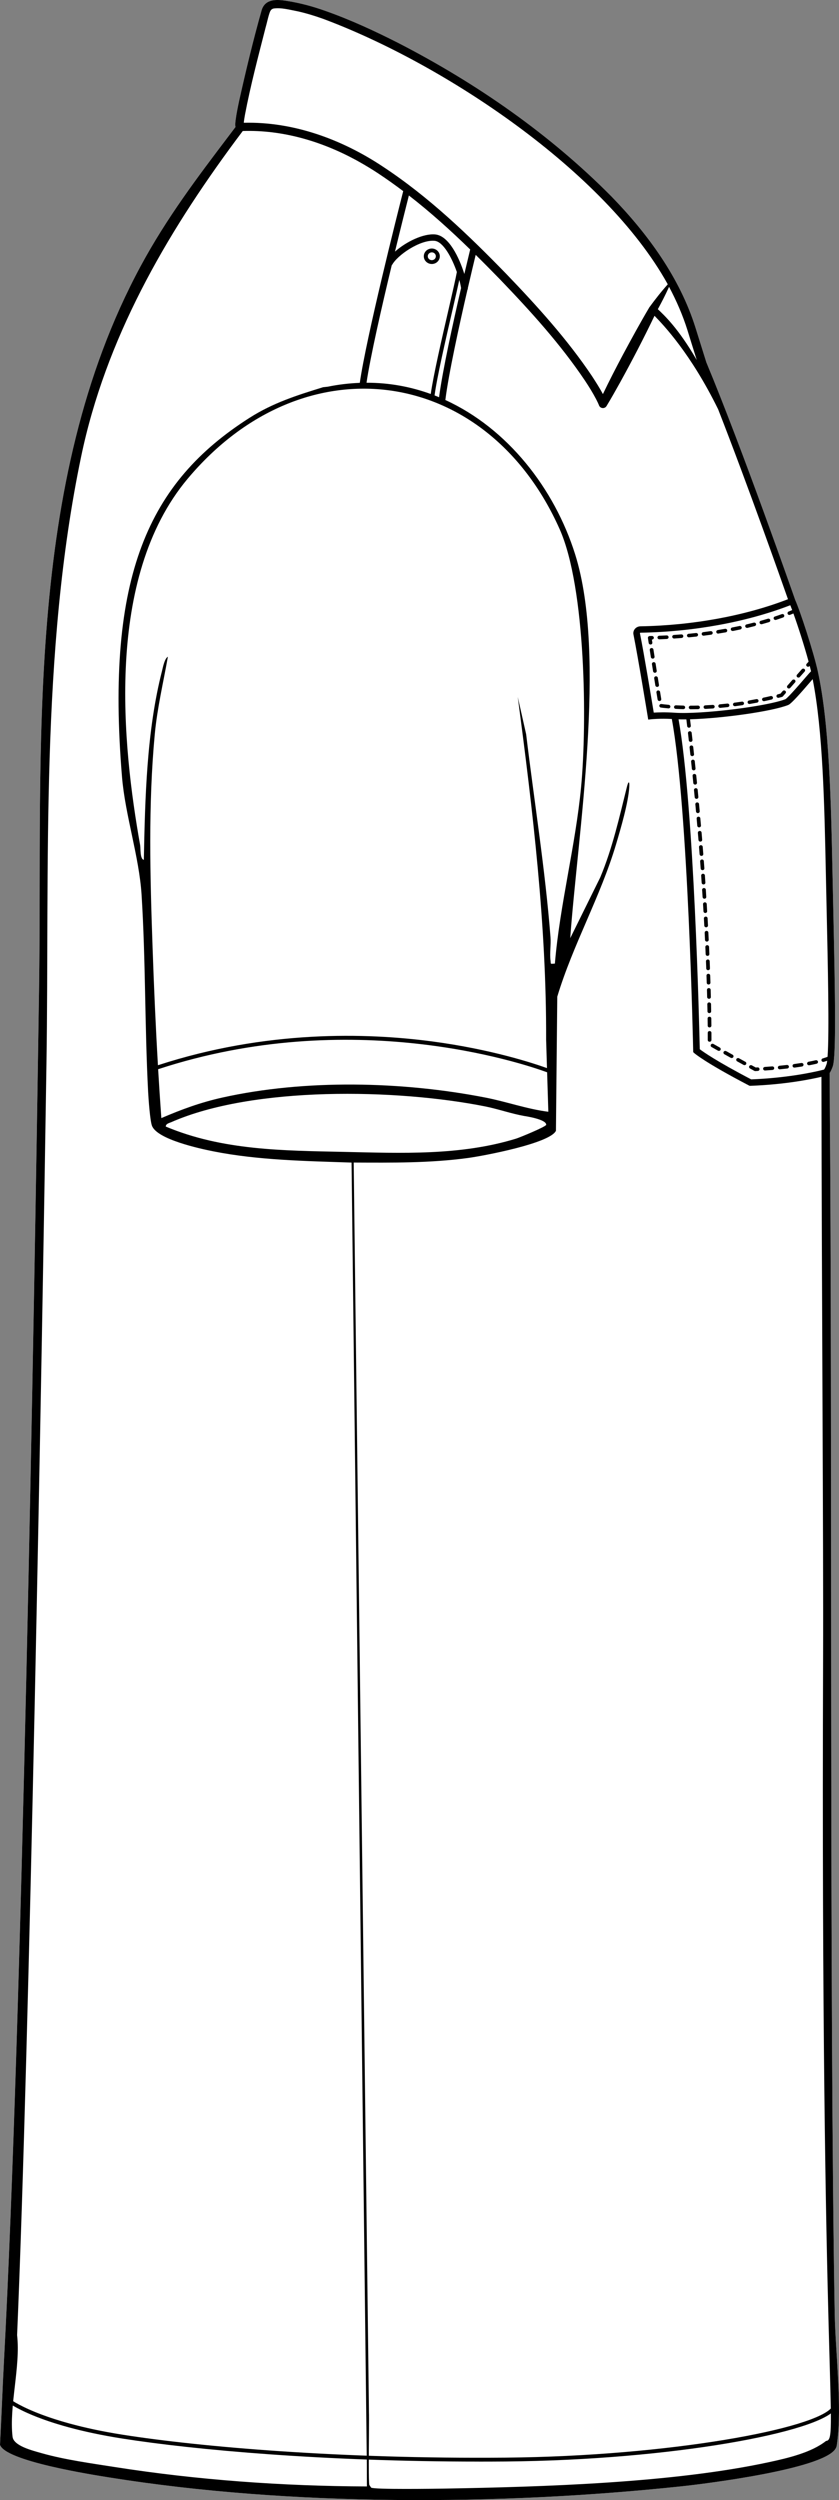
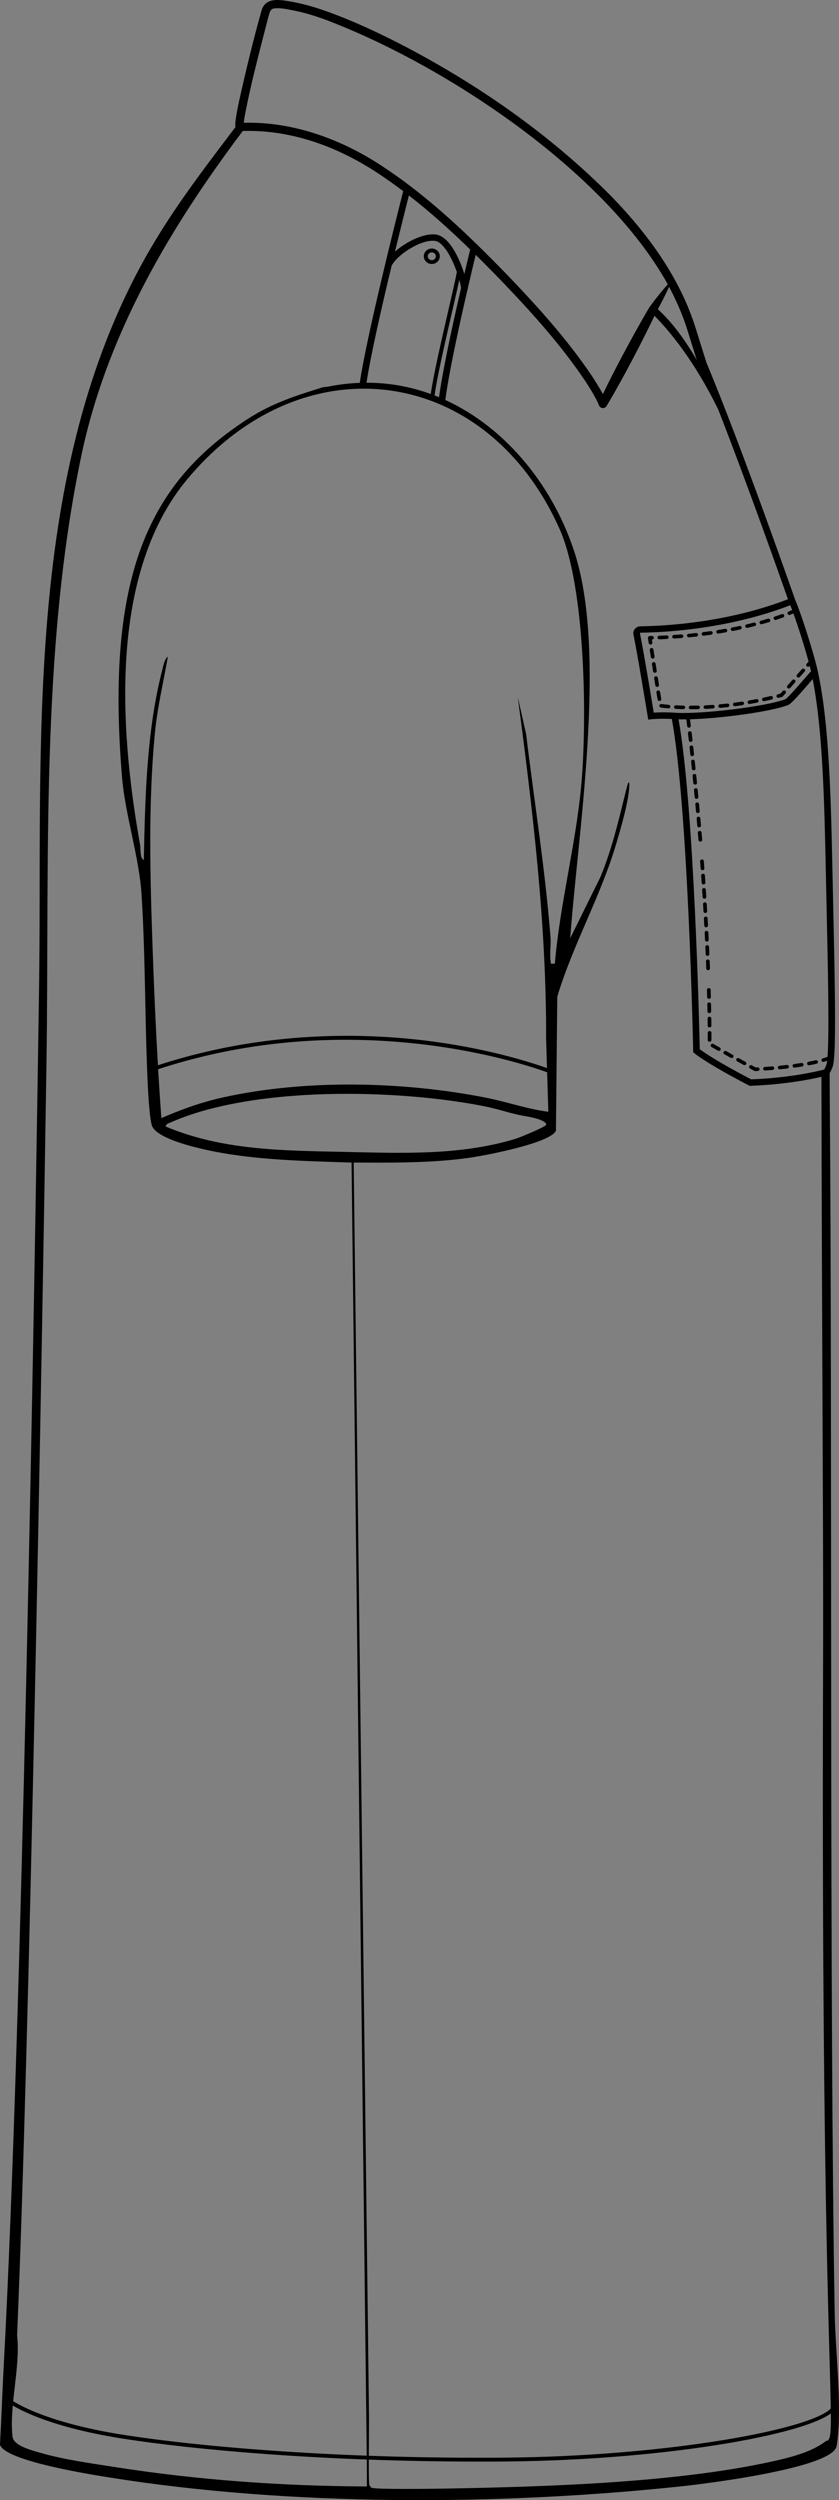
<svg xmlns="http://www.w3.org/2000/svg" id="Layer_2" viewBox="0 0 371.75 1107.12">
  <rect x="0" y="0" width="371.75" height="1107.12" fill="#808080" stroke="none" />
  <defs>
    <style>.cls-1{fill:#fff;}</style>
  </defs>
  <g id="Layer_1-2">
-     <path class="cls-1" d="M0,1082.61c2.3,7.26,40.9,13.27,48.9,14.55,79.85,12.72,172.25,12.39,252.68,3.89,12.26-1.29,61.87-7.61,68.37-16.32.8-1.07.79-1.64.95-2.84,2.28-16.13-.75-40.44-1.05-57.18-2.4-133.66-1.05-400.91-2.17-534.44-.04-5.1-.06-10.12-.08-15.1.4-.58.87-1.47,1.37-2.9,1.56-4.36,1.09-31.38.25-69.08l-.35-16.31c-.68-32.47-1.38-66.03-6.48-89.49-1.92-8.8-7.94-27.09-10.04-31.71-.69-1.96-23.36-66.81-39.37-105.2-1.66-5.33-3.29-10.49-4.8-15.33-6.95-22.13-21.1-41.53-37.28-58.18-27.29-27.55-59.67-50.05-94.41-67.94-10.47-5.32-21.18-10.27-32.31-14.2-5.58-1.99-11.41-3.57-17.36-4.47-4.21-.66-9.18-.94-10.83,3.95-3.75,13.27-7.02,26.87-10.03,40.34-.59,2.83-1.19,5.66-1.56,8.54-.11.84-.27,2.05-.06,3.06-.93,1.23-1.86,2.46-2.79,3.69-13.93,18.4-27.63,36.42-39.27,57.98C10.42,214.07,18.86,332.34,17.29,438.06c-2.22,149.27-7.58,458.42-15.53,607.24-.67,12.44-1.1,24.89-1.77,37.31Z" />
    <path d="M1.77,1045.3c7.95-148.82,13.3-457.97,15.53-607.24,1.57-105.72-6.87-223.99,44.98-320.14,11.64-21.56,25.33-39.58,39.27-57.98.93-1.23,1.86-2.46,2.79-3.69-.21-1.01-.05-2.22.06-3.06.37-2.88.97-5.71,1.56-8.54,3.01-13.47,6.27-27.07,10.03-40.34,1.65-4.89,6.63-4.61,10.83-3.95,5.95.9,11.78,2.48,17.36,4.47,11.13,3.93,21.84,8.88,32.31,14.2,34.74,17.89,67.12,40.39,94.41,67.94,16.19,16.65,30.34,36.05,37.28,58.18,1.51,4.84,3.13,10,4.8,15.33,16.01,38.39,38.68,103.24,39.37,105.2,2.1,4.62,8.11,22.91,10.04,31.71,5.1,23.46,5.8,57.02,6.48,89.49l.35,16.31c.84,37.7,1.31,64.72-.25,69.08-.51,1.43-.97,2.32-1.37,2.9.02,4.98.04,10,.08,15.1,1.12,133.53-.23,400.78,2.17,534.44.3,16.74,3.34,41.05,1.05,57.18-.17,1.2-.16,1.77-.95,2.84-6.5,8.71-56.12,15.03-68.37,16.32-80.43,8.5-172.83,8.83-252.68-3.89-8-1.28-46.6-7.29-48.9-14.55.67-12.42,1.1-24.87,1.77-37.31ZM295.7,125.58c-27.8-49.84-98.77-97.27-152.8-117.34-3.63-1.28-7.32-2.41-11.01-3.23-3.48-.65-7.24-1.74-10.72-1.23-1.43.41-1.6,1.61-2.07,3-.41,1.38-1.02,4.09-1.43,5.47-3.27,12.83-6.68,25.66-9.14,38.65-.19,1.15-.41,2.32-.51,3.47,22.12-.56,43.63,7.44,61.67,19.44,20.34,13.39,37.91,30.28,54.7,47.55,13.63,14.19,27.01,28.94,37.94,45.23,1.68,2.6,3.36,5.2,4.81,7.93,2.84-5.94,5.87-11.8,8.97-17.63,3.76-6.99,7.56-13.96,11.61-20.8,2.57-3.5,5.24-6.93,8.15-10.17-.06-.11-.11-.23-.18-.34ZM68.59,325.02c-2.95,31.38-2.07,63.29-.98,94.67.6,17.41,1.36,34.71,2.37,52.03,47.98-15.65,92.49-14.4,121.56-10.54,26.13,3.48,44.76,9.63,50.82,11.81l-.33-10.98-.05-1.56c.19-50.84-5.92-101.53-12.57-151.83l3.72,16.53c3.6,29.91,8.44,59.79,10.79,89.85.26,3.34-.41,7.14.01,10.32.22,1.7-.34,1.52,1.93,1.39,2.21-26.2,9.14-52.15,11.62-78.27,2.66-28,2.1-88.06-9.51-114.12-32.23-72.38-113.17-83.93-164.83-22.31-36.94,44.06-28.81,118.61-21.04,162.27.25,1.4-.14,6.14,1.63,6.5.55-27.37,1.22-56.94,8.04-83.61.41-1.64,1.13-5.54,2.62-6.36-2.01,11.36-4.71,22.69-5.8,34.21ZM98.43,486.05c36.73-8.19,79.75-7.21,116.63-.02,9.4,1.83,18.5,5.11,27.9,6.29l-.54-17.48c-11.1-4.06-86.87-29.42-172.35-1.36.43,7.21.9,14.42,1.42,21.65,8.85-3.82,17.45-6.96,26.94-9.08ZM73.43,498.87c25.19,10.59,52.06,10.64,79,11.22,25.44.55,51.55,1.71,76.21-5.86,1.61-.49,13.4-5.34,13.38-6.16,0-2.51-9.72-3.87-9.72-3.87-5.87-1.05-11.55-3.09-17.4-4.26-38.95-7.76-102.56-9.06-139.09,7.02-.96.42-2.27.62-2.38,1.91ZM194.54,175.91c1.56-11.86,6.2-32.97,9.76-48.35-.17-1.05-.42-2.28-.79-3.61-.72,3.35-1.82,8.11-3.07,13.55-3.06,13.27-6.83,29.64-7.89,37.61.66.25,1.32.52,1.98.8ZM190.86,174.48c1.15-8.2,4.85-24.28,7.87-37.35,1.68-7.3,3.17-13.77,3.7-16.67-2.24-6.42-6.05-13.45-9.85-13.82-6.38-.6-16.59,6.35-18.89,10.74l-.09-.04c-4.52,18.79-9.5,40.66-11.2,52.15,10.01-.03,19.55,1.75,28.48,4.99ZM192.87,103.82c6.01.58,10.58,10.19,12.87,17.51,1.17-4.93,2.1-8.8,2.59-10.85-8.64-8.42-17.61-16.52-27.16-23.92-1.14,4.5-3.48,13.83-6.16,24.86,4.88-4.32,12.53-8.11,17.86-7.6ZM304.6,146.21c-2.08-6.63-4.87-13.03-8.15-19.2-.06.16-.13.32-.21.48-1.46,3.21-3.07,6.34-4.76,9.43,2.76,2.64,9,8.3,17.24,22.51-2.14-6.85-2.72-8.66-4.12-13.22ZM358.77,294.86s-.07.07-.11.12c-.15.18-.38.28-.62.28-.2,0-.38-.07-.53-.2-.18-.14-.28-.36-.29-.58,0-.2.07-.39.21-.54.37-.42.64-.71.85-.95-1.83-6.78-4.66-15.59-6.73-21.33-.41.17-.9.38-1.49.61-.09.04-.2.06-.31.06-.33,0-.63-.19-.75-.49-.18-.4.03-.87.44-1.03.62-.25,1.14-.46,1.57-.65-.31-.8-.59-1.54-.84-2.15-19.3,7.45-42.85,11.78-66.38,12.17-.09.01-.15.05-.2.09-.04.06-.05.11-.04.18,1.77,8.79,5.23,29.7,6.12,35.12,1.8-.11,5.16-.24,9.32.05,11.65.8,40.82-2.79,49.07-6.02,1.5-1.06,6.81-7.23,8.84-9.59.8-.93,1.39-1.61,1.63-1.87.34-.36.61-.64.83-.87-.17-.75-.37-1.57-.59-2.41ZM366.51,469.74c-.4.14-.9.3-1.48.47-.07.03-.15.04-.24.04-.36,0-.67-.23-.79-.56-.06-.2-.04-.42.06-.61.1-.18.28-.32.49-.38,1.02-.31,1.71-.55,2.13-.72.81-10.59.12-41.38-.4-64.73l-.35-16.32c-.65-31.07-1.32-63.15-5.85-86.19-.25.29-.57.66-.93,1.08-4.86,5.65-8.16,9.33-9.6,10.22l-.23.12c-7.16,2.89-29.4,5.97-43.57,6.36.11.95.23,1.9.34,2.85v.08c.01.4-.3.75-.72.79-.03.01-.06.01-.09.01-.41,0-.75-.3-.81-.7-.11-1-.24-2-.35-2.99-.42,0-.84.01-1.24.01-.78,0-1.52-.01-2.22-.04,6.93,38.57,9.2,137.1,9.4,146.09,1.54,1.18,7.33,5.28,22.78,13.36,15.4-.61,26.64-2.98,30.78-3.97.69-.17,1.2-.3,1.52-.38.21-.29.6-.95,1.06-2.28.12-.33.23-.89.31-1.61ZM163.67,1100.46l.78,1.13c1.33.9,28.27.5,32.56.43,44-.77,101.21-2.51,143.83-11.73,8.24-1.78,18.64-4.2,25.18-9.38,5.92-.38-2.46-20.73-1.32-346.77.18-51.12-.61-159.27-.73-257.3-4.52,1.07-15.94,3.41-31.41,3.99h-.4s-.35-.17-.35-.17c-19.4-10.12-24.01-14.15-24.2-14.32l-.45-.41-.02-.6c-.02-1.08-2.2-107.47-9.47-146.95-5.26-.28-9.01.12-9.05.13l-1.4.15-.22-1.34c-.04-.26-4.3-26.29-6.32-36.33-.18-.89.05-1.8.64-2.5.6-.71,1.48-1.12,2.42-1.14,23.2-.39,46.41-4.65,65.4-12-2.73-7.78-17.49-49.68-30.95-84.12-12.17-24.77-24.26-37.34-28.19-41.39-4.53,9.49-10.01,20.04-15.27,29.57-1.92,3.44-3.85,6.88-5.9,10.26-.24.46-.63.82-1.17.97-.96.28-1.98-.26-2.27-1.2-.34-.85-.83-1.83-1.28-2.71-1.48-2.82-3.16-5.52-4.93-8.19-10.78-16.06-24.05-30.68-37.52-44.7-3.59-3.69-7.21-7.35-10.89-10.98-.78,3.23-2.05,8.52-3.5,14.82.02.15.04.3.05.43l-.16.02c-3.63,15.72-8.4,37.45-9.83,49.01,27.46,12.55,48.31,39.06,57.51,68.34,14.13,44.96,1.08,124.51-2.18,169.98l13.31-26.94c5.43-12.97,8.44-26.58,11.82-40.13.64-2.57,1.21-2.58,1.04.07-.44,7.09-3.74,18.26-5.83,25.31-6.86,23.16-19.09,44.42-26.08,67.58l-.59,59.39c-2.59,5.56-32.04,11.11-38.9,12.04-16.78,2.29-33.8,2.11-50.71,2.03l6.73,551.06s.02,2.12.02,2.22c.12,2.49-.06,14.55-.06,23.24,0,4.81.05,8.58.25,9.13ZM5.57,1079.09c.49,4.08,9,6.13,12.86,7.24,9.95,2.85,22.07,4.52,32.4,6.14,36.76,5.77,74.56,8.46,111.74,8.6l-.03-9.74-6.77-576.51c-20.2-.68-41.42-1.03-61.23-4.97-6.37-1.27-24.68-5.28-27.16-11.21-.9-2.15-1.58-12.07-1.75-15.19-1.51-28.98-1.08-58.35-2.9-87.25-1.06-16.76-7.27-35.28-8.66-52.06-7.39-89.17,11.81-130.65,56.44-159.08,10.46-6.66,20.86-9.95,32.68-13.6l2.05-.22c4.82-.99,9.54-1.52,14.18-1.7,2.92-20.29,16.64-74.71,19.24-84.9-3.61-2.71-7.27-5.33-11.04-7.82-2.66-1.76-5.39-3.42-8.18-4.99l-1.7-.95c-15.33-8.31-32.51-13.43-50.17-12.87-1.02,1.36-2.05,2.72-3.06,4.09-31.41,42.39-57.7,88.09-68.54,140.02-18.12,86.66-14.04,180.48-15.38,268.76-2.04,133.86-7.51,434.7-13.01,563.18,1.58,14.02-3.61,31.51-2.01,45.03Z" />
    <path d="M191.33,110.05c1.95,0,3.55,1.54,3.55,3.43s-1.59,3.43-3.55,3.43-3.55-1.54-3.55-3.43,1.59-3.43,3.55-3.43ZM191.33,115.21c.99,0,1.79-.77,1.79-1.73s-.8-1.73-1.79-1.73-1.79.78-1.79,1.73.81,1.73,1.79,1.73Z" />
    <path d="M309.28,360.07s-.05,0-.07,0c-.42,0-.78-.32-.82-.73-.08-.91-.17-1.83-.25-2.75l-.04-.4c-.02-.21.05-.42.19-.58.14-.16.34-.27.56-.28.44-.04.85.29.89.72l.05.58c.08.86.17,1.72.24,2.58v.08c0,.4-.32.74-.74.77Z" />
-     <path d="M310.86,379.02h-.06c-.42,0-.79-.32-.82-.73l-.04-.49c-.06-.88-.13-1.77-.21-2.67-.02-.21.05-.41.2-.57.14-.17.34-.26.56-.28.45-.04.85.3.88.73l.04.56c.07.87.14,1.74.21,2.6v.04c.01.42-.32.78-.75.81Z" />
    <path d="M308.69,353.76h-.07c-.42,0-.78-.31-.81-.72l-.06-.57c-.08-.85-.17-1.71-.25-2.58-.04-.43.29-.82.74-.86s.85.28.89.71c.07.73.14,1.46.21,2.18l.09.98s.01.05.01.08c-.01.41-.33.74-.75.78Z" />
    <path d="M310.37,372.7h-.07c-.42,0-.78-.32-.81-.73l-.07-.82c-.06-.78-.12-1.55-.2-2.33-.01-.21.05-.42.2-.58.14-.16.34-.26.56-.28.45-.05.85.3.88.73.07.82.13,1.64.21,2.45l.05.71s.01.05.01.08c-.01.41-.34.74-.76.77Z" />
    <path d="M309.84,366.39h-.07c-.42,0-.78-.32-.82-.73-.08-1.04-.18-2.1-.27-3.15-.02-.21.04-.42.19-.58s.34-.26.56-.28c.44-.03.85.29.88.72.09,1.06.19,2.12.28,3.16v.08c0,.41-.33.74-.74.78Z" />
    <path d="M306.79,334.84h-.08c-.42,0-.78-.3-.82-.71-.11-1.04-.23-2.09-.35-3.14-.04-.44.28-.83.73-.88.46-.04.85.28.9.71.11,1.06.23,2.1.34,3.15.01.03.01.06.01.08,0,.41-.32.75-.73.79Z" />
    <path d="M308.09,347.45h-.08c-.42,0-.78-.3-.82-.71-.08-.83-.17-1.66-.25-2.5l-.06-.65c-.05-.44.28-.83.73-.87.44-.02.85.28.89.71.11,1.06.22,2.11.32,3.16v.08c0,.4-.32.74-.73.78Z" />
    <path d="M306.1,328.54s-.06,0-.09,0c-.41,0-.77-.31-.82-.71l-.06-.57c-.09-.86-.2-1.71-.29-2.58-.03-.21.03-.41.18-.58.13-.17.33-.27.55-.29.45-.04.85.27.9.7.11.99.23,1.99.34,2.98l.02.17v.08c.01.41-.31.75-.72.79Z" />
    <path d="M307.45,341.14s-.05,0-.08,0c-.42,0-.78-.31-.82-.72l-.06-.61c-.08-.84-.18-1.69-.27-2.53-.04-.44.29-.83.73-.87.45-.06.85.27.9.7l.05.55c.09.88.19,1.74.28,2.61v.08c0,.41-.31.75-.73.78Z" />
    <path d="M324.19,468.53c-.13,0-.28-.03-.4-.1-.68-.38-1.32-.74-1.92-1.07l-.91-.51c-.39-.22-.53-.71-.31-1.09.23-.36.74-.5,1.13-.28.85.47,1.79,1,2.83,1.58.26.14.41.41.41.7-.01.13-.04.26-.11.37-.14.25-.41.4-.71.4Z" />
    <path d="M329.87,471.68c-.14,0-.28-.03-.4-.1-.58-.32-1.14-.63-1.67-.93l-1.17-.64c-.39-.22-.53-.71-.31-1.09.22-.36.73-.5,1.12-.29.89.49,1.84,1.01,2.84,1.57.27.15.42.42.41.71,0,.13-.04.26-.1.37-.14.25-.42.4-.71.4Z" />
    <path d="M335.74,474.25c-.35.02-.7.04-1.05.06h-.05c-.14,0-.28-.03-.4-.1-.66-.36-1.3-.72-1.92-1.06-.39-.22-.53-.7-.31-1.08.22-.37.73-.51,1.12-.3l.18.1c.51.28,1.02.56,1.55.85l.81-.05c.45-.04.84.31.86.75,0,0,.01.03.01.04,0,.42-.34.77-.78.79Z" />
    <path d="M342.29,473.81c-.96.08-1.99.15-3.28.24h-.05c-.43,0-.8-.32-.83-.73-.01-.21.06-.42.2-.58.14-.16.35-.25.57-.27,1.19-.08,2.25-.16,3.25-.24.47-.03.85.28.89.72v.08c-.01.41-.33.74-.74.78Z" />
    <path d="M318.52,465.37c-.14,0-.29-.04-.41-.11-1.18-.66-2.06-1.16-2.82-1.6-.2-.11-.32-.28-.38-.48-.05-.21-.02-.42.09-.6.22-.37.74-.5,1.12-.28.64.36,1.56.88,2.82,1.59.25.14.4.39.4.67.01.15-.03.29-.1.41-.15.25-.42.4-.71.4Z" />
    <path d="M314.39,454.98h-.01c-.44,0-.81-.35-.81-.78v-.45c-.02-.84-.03-1.75-.04-2.72-.01-.44.35-.8.82-.8s.81.35.82.78c.02,1.37.03,2.32.04,3.17,0,.21-.08.41-.24.57-.15.14-.36.23-.58.23Z" />
    <path d="M361.83,471.05c-1.02.24-2.12.47-3.24.68-.05,0-.1,0-.15,0-.39,0-.72-.26-.81-.63-.08-.43.21-.85.65-.94,1.13-.21,2.19-.43,3.16-.66.43-.09.88.17.98.59.02.06.03.13.03.2-.01.36-.27.67-.63.75Z" />
    <path d="M311.34,385.34h-.06c-.42,0-.79-.32-.82-.73-.07-1.05-.15-2.1-.24-3.16-.01-.22.06-.42.2-.58.14-.16.34-.26.57-.27.45-.04.84.3.87.73.08,1.07.17,2.12.24,3.16v.04c.01.43-.32.78-.75.81Z" />
    <path d="M348.84,473.17c-.87.1-2.03.23-3.28.35h-.08c-.41,0-.76-.31-.81-.71-.05-.44.28-.83.73-.87,1.18-.12,2.24-.23,3.24-.34.45-.06.86.26.91.69,0,.03.01.06.01.08,0,.41-.31.75-.72.8Z" />
    <path d="M314.3,448.64h-.01c-.44,0-.82-.35-.82-.77v-.37c-.03-.9-.04-1.83-.07-2.8,0-.21.08-.41.23-.57.15-.15.36-.24.58-.24h.02c.44,0,.81.35.82.77.02.89.03,1.76.05,2.58v.6c.01.21-.06.41-.22.56-.15.15-.36.24-.58.24Z" />
    <path d="M355.35,472.29c-1.01.16-2.11.32-3.26.48-.03,0-.07,0-.11,0-.4,0-.75-.3-.81-.69-.03-.2.02-.41.15-.58.13-.17.33-.28.54-.31,1.11-.15,2.19-.31,3.22-.47.43-.07.87.23.94.65,0,.04.01.08.01.12,0,.39-.29.73-.69.79Z" />
    <path d="M314.42,461.32h-.01c-.44,0-.82-.35-.82-.79v-3.17c0-.44.36-.79.82-.79s.82.35.82.79c.01.89.01,1.66.01,2.31v.86c0,.44-.37.79-.82.79Z" />
    <path d="M313.24,416.97h-.04c-.43,0-.8-.33-.82-.75-.04-.96-.09-1.92-.14-2.9v-.27c-.03-.43.31-.81.77-.83.45-.05.84.32.86.75.04.8.08,1.58.11,2.35l.04.82v.04c0,.42-.34.77-.78.79Z" />
    <path d="M314.17,442.3h-.02c-.44,0-.81-.34-.82-.77-.02-1.02-.05-2.07-.08-3.16-.01-.44.34-.8.8-.82h.02c.44,0,.81.34.82.78.03,1.08.06,2.14.08,3.16.01.44-.34.81-.8.81Z" />
    <path d="M312.57,404.31h-.05c-.43,0-.79-.32-.82-.74-.05-1.04-.12-2.1-.19-3.16-.02-.44.32-.82.76-.84.45-.03.85.31.87.74l.05.8c.04.8.09,1.59.13,2.37,0,0,.01.03.01.04,0,.42-.34.77-.78.79Z" />
    <path d="M311.77,391.66h-.05c-.43,0-.79-.32-.82-.74l-.07-.96c-.04-.73-.09-1.46-.14-2.2-.02-.21.05-.41.2-.57.14-.16.34-.26.56-.27.46-.01.85.3.88.74.06.88.12,1.76.18,2.64l.04.52v.04c.01.42-.33.78-.76.8Z" />
    <path d="M312.18,397.99h-.05c-.43,0-.79-.33-.82-.74-.05-.83-.1-1.66-.16-2.49l-.05-.68c-.01-.21.06-.41.21-.57.14-.16.34-.25.56-.27.45,0,.85.31.87.74l.06.9c.05.76.1,1.52.14,2.27v.04c.01.42-.33.77-.76.8Z" />
    <path d="M312.92,410.64h-.04c-.44,0-.8-.33-.82-.75l-.05-.91c-.04-.74-.08-1.49-.12-2.25-.01-.21.06-.42.21-.57.14-.16.35-.25.57-.26.45-.04.84.31.86.74.03.47.05.93.07,1.39.04.6.07,1.19.1,1.78v.04c0,.42-.34.77-.78.79Z" />
-     <path d="M313.99,435.97h-.03c-.44,0-.8-.34-.82-.77l-.02-.7c-.03-.8-.05-1.62-.08-2.46-.01-.44.34-.81.8-.82h.02c.44,0,.81.33.82.77l.02.48c.03.91.06,1.81.09,2.68v.04c-.01.42-.36.76-.8.78Z" />
    <path d="M313.52,423.3h-.03c-.43,0-.79-.32-.82-.74h0c-.03-.87-.07-1.74-.11-2.62l-.03-.56c-.01-.44.34-.81.79-.83.44-.03.84.32.86.76l.02.51c.04.9.08,1.78.11,2.66v.04c0,.42-.34.76-.79.78Z" />
    <path d="M313.78,429.63h-.03c-.44,0-.81-.33-.82-.76l-.03-.86c-.03-.75-.06-1.52-.09-2.3-.02-.44.33-.81.79-.83.43-.05.84.33.85.77.04.91.07,1.81.11,2.7v.46s.01.03.01.04c0,.42-.35.77-.79.78Z" />
    <path d="M295.46,282.96c-1.03.05-2.11.1-3.29.15h-.03c-.43,0-.8-.34-.82-.77-.02-.43.33-.8.79-.82,1.04-.04,2.14-.09,3.26-.14.45-.04.84.31.87.75v.04c0,.42-.34.77-.78.79Z" />
    <path d="M296.21,313.69s-.05,0-.07,0c-1.65-.14-2.78-.29-3.31-.36-.39-.06-.69-.39-.69-.78,0-.04,0-.08.01-.12.06-.43.49-.74.93-.67.5.07,1.57.21,3.2.35.22.02.41.12.56.29.13.16.21.36.19.57-.04.42-.39.73-.82.73Z" />
    <path d="M291.62,300.99c.13.82.25,1.59.36,2.3.03.2-.02.41-.14.58-.13.17-.32.29-.54.32-.04,0-.08,0-.12,0-.4,0-.74-.29-.81-.67-.1-.6-.2-1.24-.31-1.92l-.19-1.21s-.01-.08-.01-.12c0-.39.3-.73.69-.78.43-.07.87.24.93.66l.13.83Z" />
    <path d="M288.91,283.21h-.07l.2,1.3c.04.21-.01.42-.14.59s-.32.28-.54.31c-.04.01-.08.01-.12.01-.39,0-.74-.29-.81-.67l-.34-2.2c-.03-.22.03-.45.19-.62.15-.18.37-.28.61-.28.2,0,.4,0,.6-.02h.31s.04-.01.06-.01h.03c.43,0,.81.35.81.77.01.02.01.03,0,.05-.01.41-.34.74-.78.77Z" />
    <path d="M291.54,305.75c.44-.06.87.24.94.66.19,1.21.36,2.26.51,3.12.03.21-.02.42-.14.59-.13.17-.32.28-.54.32-.04,0-.08,0-.12,0-.4,0-.74-.28-.81-.67-.13-.8-.3-1.82-.52-3.13,0-.04-.01-.08-.01-.12,0-.38.3-.72.69-.78Z" />
    <path d="M289.32,291.67s-.08,0-.11,0c-.4,0-.75-.29-.82-.67-.12-.77-.24-1.56-.37-2.37l-.11-.76s-.01-.08-.01-.12c0-.4.3-.72.69-.78.44-.07.87.24.94.66l.49,3.13c.03.21-.02.42-.15.59s-.32.28-.54.31Z" />
    <path d="M290.3,297.93s-.08,0-.12,0c-.4,0-.74-.29-.81-.67l-.2-1.25c-.09-.6-.2-1.23-.3-1.88,0-.04-.01-.08-.01-.12.01-.4.3-.72.7-.79.43-.06.87.25.93.67.09.59.19,1.16.27,1.72.07.48.14.95.22,1.41.07.43-.24.84-.68.9Z" />
    <path d="M302.01,282.52c-1.25.1-2.29.18-3.28.24-.01,0-.03,0-.05,0-.43,0-.79-.33-.82-.74-.02-.21.05-.42.2-.58.14-.16.34-.25.56-.27,1.2-.08,2.26-.16,3.26-.24.44-.04.85.3.88.73.01.02.01.05.01.08-.01.4-.33.74-.75.77Z" />
    <path d="M353.16,298.76c.72-.83,1.36-1.55,1.93-2.2l.2-.21c.28-.32.82-.36,1.15-.09.17.14.27.33.29.54.01.21-.05.41-.2.58-.62.69-1.32,1.49-2.13,2.4-.15.18-.38.28-.62.28-.2,0-.38-.07-.53-.19-.19-.15-.3-.38-.29-.62,0-.17.07-.35.19-.49h.01Z" />
    <path d="M312.53,312.34c1.08-.06,2.16-.12,3.25-.19.45-.04.85.3.88.73.03.43-.31.81-.76.85-1.11.07-2.21.14-3.28.19h-.04c-.44,0-.8-.33-.82-.76-.01,0-.01-.02-.01-.04.01-.42.35-.77.79-.78Z" />
    <path d="M319.02,311.89c1.05-.1,2.15-.21,3.25-.33.45-.04.85.26.9.69.06.43-.27.83-.71.88-1.05.12-2.16.23-3.28.33-.02,0-.05,0-.07,0-.42,0-.78-.31-.82-.72-.01-.03-.01-.06-.01-.08.01-.41.33-.75.74-.78Z" />
    <path d="M311.61,279.93c1.02-.13,2.09-.27,3.23-.44.45-.06.87.24.94.67,0,.04.01.08.01.12-.01.39-.31.72-.7.78-.95.14-1.98.28-3.26.44-.04,0-.07,0-.1,0-.41,0-.76-.3-.82-.69-.03-.21.03-.42.17-.58.12-.17.32-.28.54-.31Z" />
    <path d="M306.01,312.49c1.03,0,2.12,0,3.26-.04h.02c.44,0,.81.35.82.77.01.44-.34.8-.8.82-1.15.02-2.25.04-3.3.04-.44,0-.82-.36-.82-.79s.37-.8.82-.8Z" />
    <path d="M299.46,313.91s-.03.01-.05,0c-.42-.03-.75-.37-.75-.79v-.04c.02-.43.4-.76.84-.75h.02c1.05.05,2.14.1,3.26.13.22,0,.41.09.57.24.15.15.23.36.23.57-.01.43-.37.77-.82.77h-.03c-1.16-.03-2.24-.07-3.22-.13h-.03Z" />
    <path d="M305.13,280.66c1.18-.12,2.23-.23,3.25-.34.45-.06.86.26.91.69v.08c.01.41-.3.75-.72.8-1.13.13-2.28.24-3.27.34-.03,0-.05,0-.08,0-.42,0-.78-.31-.82-.72-.02-.21.04-.42.19-.58.13-.16.33-.27.55-.28Z" />
    <path d="M324.47,277.86c1.04-.2,2.09-.42,3.18-.65.44-.1.88.18.98.6.01.05.01.1.02.16,0,.37-.27.7-.65.78-1.21.26-2.23.47-3.21.67-.05,0-.1,0-.17,0-.38,0-.72-.27-.8-.63-.05-.21-.01-.42.11-.6.12-.18.31-.3.53-.34Z" />
    <path d="M318.06,279c1.11-.18,2.19-.36,3.21-.54.43-.08.87.21.95.63.01.06.01.11.01.16,0,.38-.29.7-.66.77-.97.17-2.03.35-3.25.54-.04,0-.08.02-.13.02-.4,0-.74-.28-.81-.67-.07-.43.23-.83.67-.91Z" />
    <path d="M338.31,308.94c.96-.2,2.01-.43,3.17-.71.43-.1.89.17.99.59s-.17.85-.61.96c-.98.23-2.04.46-3.2.71-.05.01-.11.02-.18.02-.38,0-.71-.26-.8-.62-.01-.05-.02-.11-.02-.16-.01-.37.26-.7.64-.79Z" />
    <path d="M344.65,307.47l.44-.12c.24-.06.48-.12.71-.18.32-.38.64-.74.95-1.1l.05-.06c.28-.32.82-.36,1.15-.09.35.28.39.78.1,1.11-.19.21-.36.42-.55.63-.21.24-.41.48-.62.72-.11.12-.26.21-.41.25-.33.09-.65.17-.97.25l-.44.12c-.07,0-.14.02-.21.02-.37,0-.7-.24-.8-.59-.01-.06-.02-.13-.02-.2,0-.36.25-.67.61-.76Z" />
    <path d="M343.35,273.01c1.02-.34,2.03-.68,3.06-1.06.42-.15.91.07,1.05.47.04.09.05.18.05.27,0,.33-.21.63-.53.75-.98.35-2.03.71-3.11,1.07-.08.03-.18.04-.26.04-.36,0-.67-.22-.79-.54-.06-.2-.05-.42.04-.6.1-.19.27-.34.48-.4Z" />
    <path d="M349.37,303.07c.58-.67,1.14-1.3,1.66-1.9.28-.32.82-.37,1.15-.09.17.13.27.33.29.54s-.05.41-.2.57c-.44.52-.92,1.06-1.42,1.63l-.69.79c-.15.18-.38.28-.63.28-.19,0-.37-.06-.53-.18-.19-.16-.29-.38-.29-.62,0-.19.07-.36.2-.5l.45-.52Z" />
    <path d="M330.83,276.5c1.18-.28,2.21-.54,3.16-.78.42-.1.89.15,1,.56.01.07.02.14.02.2,0,.36-.25.68-.61.77-1.05.27-2.13.54-3.18.79-.06,0-.13.02-.2.02-.38,0-.71-.25-.8-.61-.05-.21-.02-.42.09-.6.11-.18.3-.3.51-.35Z" />
    <path d="M337.14,274.89c.97-.27,1.99-.57,3.12-.91.42-.13.89.11,1.02.52.02.08.03.16.03.24,0,.35-.23.65-.57.76h-.02c-.94.29-1.97.58-3.14.91-.07.02-.14.03-.22.03-.37,0-.69-.24-.8-.57-.12-.43.13-.87.57-.98Z" />
    <path d="M325.49,311.16c1.05-.14,2.14-.29,3.22-.46.44-.07.87.23.94.66.06.43-.24.84-.68.91-1.04.16-2.11.31-3.26.46-.04,0-.07,0-.11,0-.4,0-.75-.29-.82-.69v-.12c0-.38.31-.71.7-.77Z" />
    <path d="M331.93,310.18c1.13-.2,2.17-.39,3.2-.59.43-.09.87.2.96.62.08.43-.21.85-.64.94-1.09.21-2.17.4-3.24.59-.05.01-.1.01-.14.01-.4,0-.73-.27-.81-.65-.01-.04-.01-.08-.01-.12-.01-.39.28-.73.67-.8Z" />
    <path d="M212.17,1090.07c3.96,0,7.96-.02,11.99-.05,73.86-.66,139.15-13.05,146.02-23.28l-1.41-.95c-6.51,9.68-72.47,21.88-144.62,22.52-73.39.65-135.74-4.8-169.62-10.12-37.22-5.84-50.12-15.8-50.25-15.9l-1.06,1.33c.53.42,13.38,10.34,51.04,16.25,32.08,5.04,89.64,10.19,157.91,10.19Z" />
  </g>
</svg>